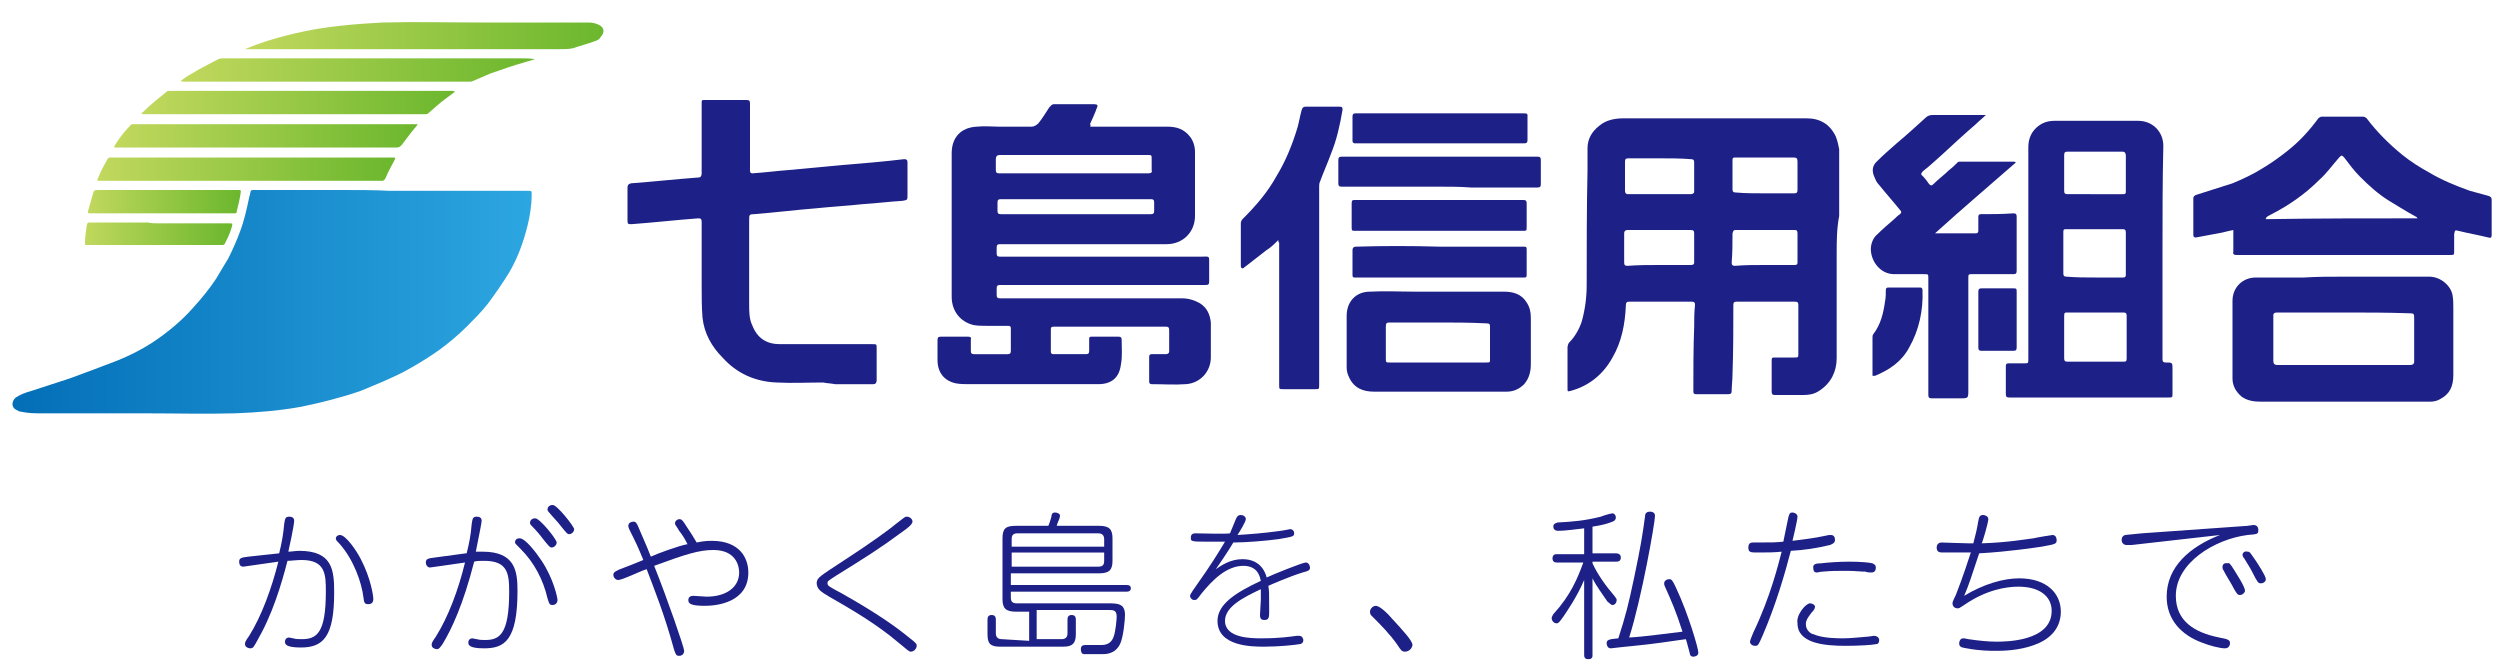
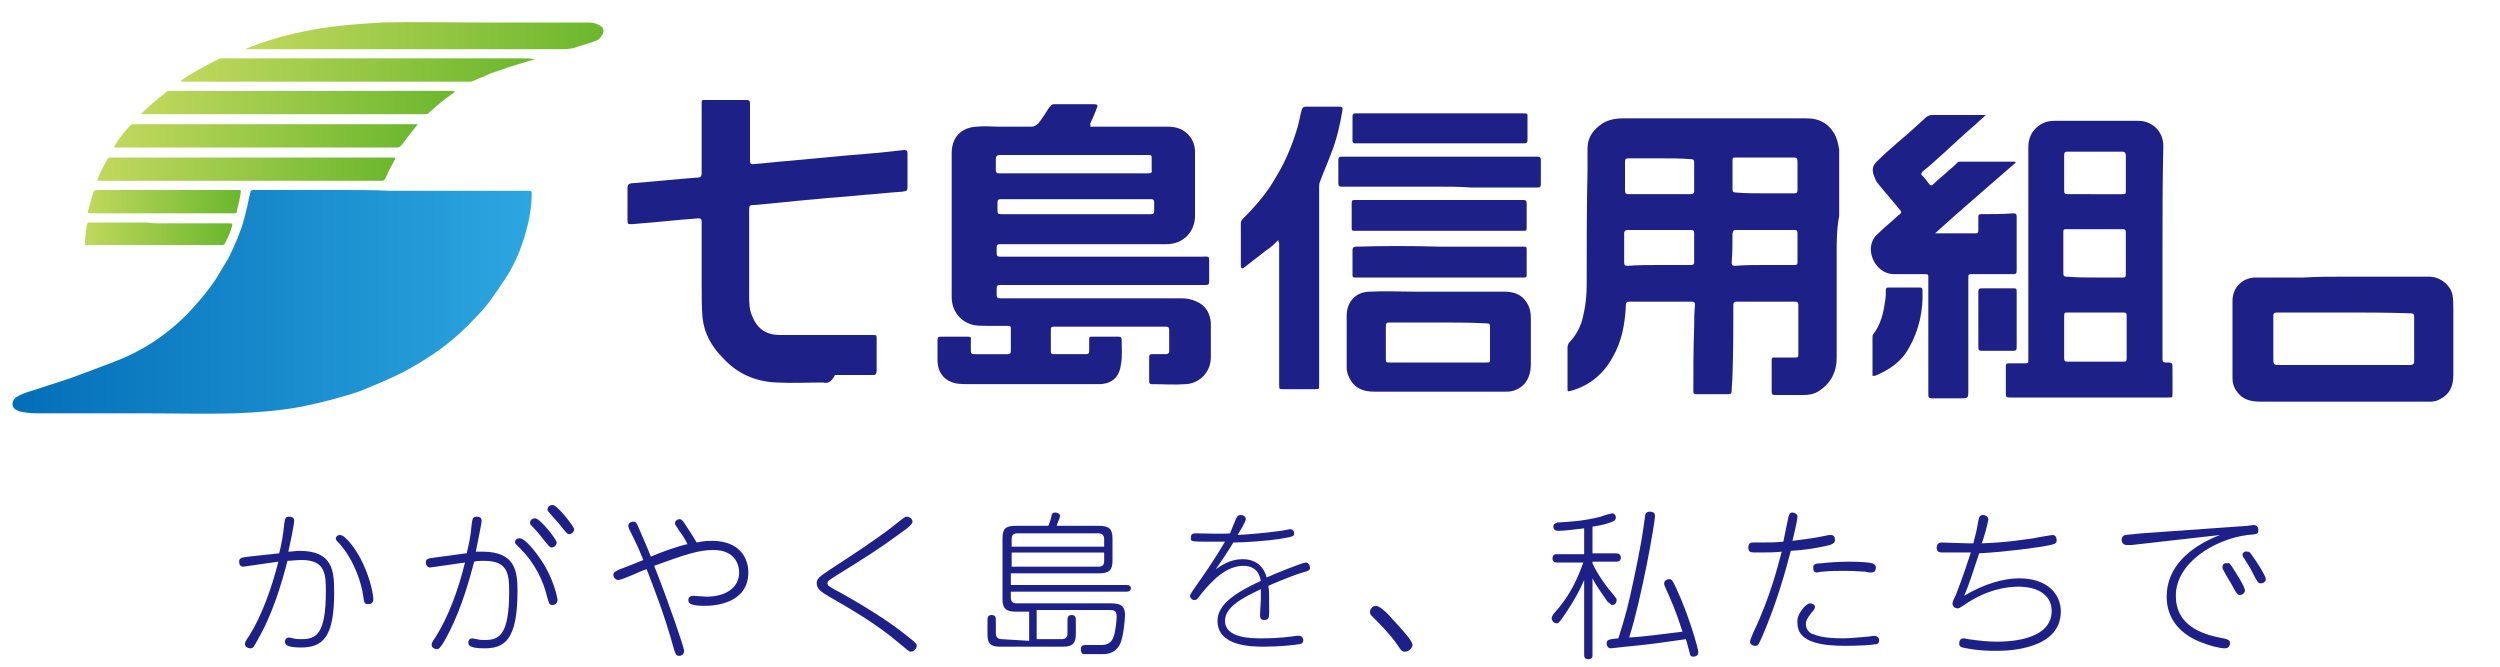
<svg xmlns="http://www.w3.org/2000/svg" version="1.1" id="レイヤー_1" x="0px" y="0px" viewBox="0 0 300 80" style="enable-background:new 0 0 300 80;" xml:space="preserve">
  <style type="text/css">
	.st0{fill:url(#SVGID_1_);}
	.st1{fill:url(#SVGID_2_);}
	.st2{fill:url(#SVGID_3_);}
	.st3{fill:url(#SVGID_4_);}
	.st4{fill:url(#SVGID_5_);}
	.st5{fill:url(#SVGID_6_);}
	.st6{fill:url(#SVGID_7_);}
	.st7{fill:url(#SVGID_8_);}
	.st8{fill:#1D2087;}
</style>
  <g>
    <linearGradient id="SVGID_1_" gradientUnits="userSpaceOnUse" x1="-624.393" y1="273.004" x2="-624.393" y2="210.502" gradientTransform="matrix(0 1 1 0 -209.244 660.635)">
      <stop offset="0" style="stop-color:#2CA6E0" />
      <stop offset="1" style="stop-color:#036EB7" />
    </linearGradient>
    <path class="st0" d="M46.8,22.9c3.2,0,6.5,0,9.7,0c2.2,0,4.5,0,6.8,0c0.5,0,0.5,0,0.5,0.4c0,1.3-0.2,2.6-0.5,3.8   c-0.5,2-1.2,3.9-2.2,5.6c-0.8,1.3-1.7,2.6-2.6,3.8c-0.8,1-1.6,1.8-2.5,2.7c-1,1-2.2,2-3.3,2.8c-1.4,1-2.9,1.9-4.4,2.7   c-1.6,0.8-3.3,1.5-5,2.2c-2.3,0.8-4.7,1.4-7.1,1.9c-2.7,0.5-5.4,0.7-8,0.8c-3.6,0.1-7.2,0-10.8,0c-2.4,0-4.7,0-7.1,0   c-1.7,0-3.5,0-5.2,0c-0.9,0-1.7,0-2.6-0.2c-0.2,0-0.3-0.1-0.5-0.2c-0.7-0.3-0.6-1.1-0.1-1.5c0.6-0.4,1.2-0.6,1.9-0.8   c1.5-0.5,3.1-1,4.6-1.5c1.9-0.7,3.8-1.4,5.6-2.1c1.5-0.6,2.9-1.3,4.3-2.2c1.8-1.2,3.5-2.6,4.9-4.2c1-1.1,1.9-2.2,2.7-3.4   c0.5-0.8,1-1.7,1.5-2.5c0.5-1,1-2.1,1.4-3.2c0.5-1.3,0.8-2.7,1.1-4.1c0-0.1,0.1-0.3,0.1-0.4c0.1-0.5,0.1-0.5,0.5-0.5   c3.5,0,7.1,0,10.6,0C43,22.8,44.9,22.8,46.8,22.9C46.8,22.8,46.8,22.8,46.8,22.9z" />
    <g>
      <linearGradient id="SVGID_2_" gradientUnits="userSpaceOnUse" x1="-656.382" y1="281.832" x2="-656.382" y2="238.604" gradientTransform="matrix(0 1 1 0 -209.244 660.635)">
        <stop offset="0" style="stop-color:#6BB72D" />
        <stop offset="1" style="stop-color:#C1D85D" />
      </linearGradient>
      <path class="st1" d="M29.4,5.9c0.9-0.4,1.8-0.7,2.7-1C35,4,37.9,3.4,40.8,3.1c1.7-0.2,3.4-0.3,5.1-0.4c3.9-0.1,7.9,0,11.8,0    c3.3,0,6.6,0,9.8,0c1,0,2.1,0,3.1,0c0.5,0,0.9,0.1,1.3,0.3c0.6,0.3,0.7,0.9,0.2,1.4C72,4.7,71.6,4.9,71.2,5    c-0.8,0.3-1.6,0.5-2.5,0.8c-0.5,0.1-1,0.1-1.5,0.1c-2.3,0-4.5,0-6.8,0c-3.4,0-6.8,0-10.2,0c-2.9,0-5.9,0-8.8,0c-1.4,0-2.8,0-4.1,0    c-1.4,0-2.8,0-4.3,0C31.9,5.9,30.6,5.9,29.4,5.9z" />
      <g>
        <linearGradient id="SVGID_3_" gradientUnits="userSpaceOnUse" x1="-652.211" y1="273.454" x2="-652.211" y2="230.884" gradientTransform="matrix(0 1 1 0 -209.244 660.635)">
          <stop offset="0" style="stop-color:#6BB72D" />
          <stop offset="1" style="stop-color:#C1D85D" />
        </linearGradient>
        <path class="st2" d="M64.2,7.1c-0.3,0.1-0.7,0.2-1,0.3c-1.4,0.4-2.9,0.9-4.3,1.4c-0.7,0.3-1.4,0.6-2.1,0.9     c-0.2,0.1-0.3,0.1-0.5,0.1c-3,0-6,0-9.1,0c-3.1,0-6.1,0-9.2,0c-2.7,0-5.3,0-8,0c-2.7,0-5.4,0-8,0c-0.1,0-0.2,0-0.3-0.1     c0.4-0.3,0.8-0.6,1.2-0.8c1.1-0.7,2.2-1.2,3.3-1.8C26.4,7,26.7,7,26.9,7c4.2,0,8.3,0,12.5,0c7.7,0,15.4,0,23.1,0     C63.1,7,63.6,7,64.2,7.1C64.2,7,64.2,7,64.2,7.1z" />
        <linearGradient id="SVGID_4_" gradientUnits="userSpaceOnUse" x1="-644.336" y1="259.473" x2="-644.336" y2="223.108" gradientTransform="matrix(0 1 1 0 -209.244 660.635)">
          <stop offset="0" style="stop-color:#6BB72D" />
          <stop offset="1" style="stop-color:#C1D85D" />
        </linearGradient>
        <path class="st3" d="M33.1,14.9c4.2,0,8.4,0,12.6,0c1.4,0,2.8,0,4.2,0c0.1,0,0.2,0,0.2,0c0,0.1-0.1,0.2-0.1,0.2     c-0.6,0.7-1.2,1.5-1.8,2.3c-0.2,0.2-0.3,0.3-0.6,0.3c-2.1,0-4.2,0-6.4,0c-3,0-6.1,0-9.2,0c-2.7,0-5.4,0-8.1,0c-1.5,0-3.1,0-4.6,0     c-1.8,0-3.6,0-5.4,0c-0.1,0-0.2,0-0.2-0.1c0-0.1,0.1-0.1,0.1-0.2c0.5-0.8,1.1-1.6,1.8-2.3c0.1-0.2,0.3-0.2,0.5-0.2     c2.4,0,4.8,0,7.2,0c2.2,0,4.3,0,6.5,0C31,14.9,32.1,14.9,33.1,14.9L33.1,14.9z" />
        <linearGradient id="SVGID_5_" gradientUnits="userSpaceOnUse" x1="-648.281" y1="263.874" x2="-648.281" y2="226.29" gradientTransform="matrix(0 1 1 0 -209.244 660.635)">
          <stop offset="0" style="stop-color:#6BB72D" />
          <stop offset="1" style="stop-color:#C1D85D" />
        </linearGradient>
        <path class="st4" d="M54.6,11c-0.4,0.3-0.8,0.6-1.2,0.9c-0.7,0.5-1.3,1.1-1.9,1.6c-0.1,0.1-0.2,0.2-0.4,0.2c-2.2,0-4.4,0-6.6,0     c-2.2,0-4.5,0-6.7,0c-2.8,0-5.5,0-8.2,0c-2.5,0-5,0-7.5,0c-1.6,0-3.3,0-4.9,0c-0.1,0-0.2,0-0.2-0.1c0-0.1,0-0.1,0.1-0.1     C18,12.6,19,11.8,20,11c0.1-0.1,0.3-0.1,0.5-0.1c1.1,0,2.1,0,3.2,0c3.7,0,7.5,0,11.2,0c4.5,0,8.9,0,13.4,0c2,0,3.9,0,5.9,0     C54.2,10.9,54.4,10.9,54.6,11z" />
        <linearGradient id="SVGID_6_" gradientUnits="userSpaceOnUse" x1="-640.39" y1="256.615" x2="-640.39" y2="221.014" gradientTransform="matrix(0 1 1 0 -209.244 660.635)">
          <stop offset="0" style="stop-color:#6BB72D" />
          <stop offset="1" style="stop-color:#C1D85D" />
        </linearGradient>
        <path class="st5" d="M28.9,21.7c-2.2,0-4.5,0-6.8,0c-1.7,0-3.4,0-5,0c-1.6,0-3.3,0-5,0c-0.5,0-0.5,0-0.3-0.4     c0.3-0.8,0.7-1.5,1.1-2.2c0.1-0.2,0.2-0.2,0.4-0.2c2.7,0,5.5,0,8.2,0c1.8,0,3.6,0,5.4,0c3.3,0,6.6,0,10,0c2.1,0,4.3,0,6.4,0     c1.2,0,2.5,0,3.7,0c0.5,0,0.5,0,0.3,0.4c-0.4,0.7-0.8,1.5-1.1,2.2c-0.1,0.1-0.2,0.2-0.3,0.2c-1.9,0-3.9,0-5.8,0     c-2.4,0-4.9,0-7.3,0C31.5,21.7,30.2,21.7,28.9,21.7C28.9,21.7,28.9,21.7,28.9,21.7z" />
        <linearGradient id="SVGID_7_" gradientUnits="userSpaceOnUse" x1="-636.425" y1="238.028" x2="-636.425" y2="219.766" gradientTransform="matrix(0 1 1 0 -209.244 660.635)">
          <stop offset="0" style="stop-color:#6BB72D" />
          <stop offset="1" style="stop-color:#C1D85D" />
        </linearGradient>
        <path class="st6" d="M19.4,25.6c-2.8,0-5.6,0-8.5,0c-0.4,0-0.4,0-0.3-0.4c0.2-0.7,0.4-1.4,0.6-2.1c0.1-0.3,0.3-0.3,0.5-0.3     c1.5,0,3.1,0,4.6,0c3.5,0,7.1,0,10.6,0c0.6,0,1.2,0,1.8,0c0.2,0,0.2,0.1,0.2,0.2c-0.1,0.8-0.3,1.6-0.5,2.4c0,0.2-0.1,0.2-0.3,0.2     c-1.6,0-3.3,0-4.9,0C21.8,25.6,20.6,25.6,19.4,25.6C19.4,25.6,19.4,25.6,19.4,25.6z" />
        <linearGradient id="SVGID_8_" gradientUnits="userSpaceOnUse" x1="-632.54" y1="237.071" x2="-632.54" y2="219.314" gradientTransform="matrix(0 1 1 0 -209.244 660.635)">
          <stop offset="0" style="stop-color:#6BB72D" />
          <stop offset="1" style="stop-color:#C1D85D" />
        </linearGradient>
        <path class="st7" d="M19.1,26.8c2.8,0,5.5,0,8.3,0c0.6,0,0.5,0,0.4,0.5c-0.2,0.7-0.5,1.3-0.8,1.9c-0.1,0.2-0.2,0.2-0.4,0.2     c-3.1,0-6.3,0-9.4,0c-1.6,0-3.3,0-4.9,0c-0.6,0-1.3,0-1.9,0c-0.2,0-0.2,0-0.2-0.2c0-0.7,0.1-1.4,0.2-2.1c0.1-0.4,0.1-0.4,0.4-0.4     c2.3,0,4.7,0,7,0C18.1,26.8,18.6,26.8,19.1,26.8L19.1,26.8z" />
      </g>
    </g>
  </g>
  <g>
    <g>
      <path class="st8" d="M130.8,15.2c0.2,0,0.4,0,0.6,0c2.9,0,5.8,0,8.7,0c1.1,0,2,0.3,2.7,1.2c0.4,0.5,0.6,1.2,0.6,1.8    c0,2.6,0,5.1,0,7.7c0,2-1.5,3.4-3.4,3.4c-3.9,0-7.8,0-11.7,0c-2.8,0-5.5,0-8.3,0c-0.3,0-0.4,0.1-0.4,0.4c0,0.2,0,0.5,0,0.7    c0,0.3,0.1,0.4,0.4,0.4c1.7,0,3.3,0,5,0c4.2,0,8.4,0,12.6,0c2.2,0,4.4,0,6.5,0c1.1,0,1-0.2,1,1c0,0.7,0,1.3,0,2    c0,0.3-0.1,0.4-0.4,0.4c-1.9,0-3.7,0-5.5,0c-2.3,0-4.5,0-6.8,0c-2.6,0-5.2,0-7.9,0c-1.5,0-3,0-4.5,0c-0.3,0-0.4,0.1-0.4,0.4    c0,0.3,0,0.5,0,0.8c0,0.3,0.1,0.4,0.4,0.4c1,0,2.1,0,3.1,0c4.1,0,8.1,0,12.2,0c2.2,0,4.4,0,6.5,0c0.8,0,1.5,0.2,2.2,0.6    c0.8,0.5,1.2,1.3,1.3,2.3c0,1.4,0,2.8,0,4.2c0,1.7-1.3,3.1-3,3.2c-1.4,0.1-2.7,0-4.1,0c-0.2,0-0.3-0.1-0.3-0.3c0-1,0-2,0-3    c0-0.2,0.1-0.3,0.3-0.3c0.6,0,1.2,0,1.7,0c0.2,0,0.4-0.1,0.4-0.3c0-0.9,0-1.7,0-2.6c0-0.3-0.1-0.4-0.4-0.4c-3.6,0-7.3,0-10.9,0    c-0.8,0-1.7,0-2.5,0c-0.2,0-0.4,0-0.4,0.3c0,0.9,0,1.8,0,2.7c0,0.2,0.1,0.3,0.3,0.3c1.3,0,2.6,0,3.9,0c0.3,0,0.4-0.1,0.4-0.4    c0-0.5,0-0.9,0-1.4c0-0.2,0-0.3,0.3-0.3c1.1,0,2.2,0,3.2,0c0.3,0,0.4,0.1,0.4,0.4c0,1,0.1,2-0.1,3c-0.2,1.5-1.1,2.3-2.7,2.3    c-2.8,0-5.7,0-8.5,0c-2.3,0-4.7,0-7,0c-0.5,0-1.1,0-1.6-0.1c-1.4-0.3-2.2-1.3-2.2-2.8c0-0.8,0-1.6,0-2.4c0-0.3,0.1-0.4,0.4-0.4    c1.1,0,2.2,0,3.3,0c0.2,0,0.4,0.1,0.3,0.3c0,0.5,0,0.9,0,1.4c0,0.3,0.1,0.4,0.4,0.4c1.3,0,2.7,0,4,0c0.3,0,0.4-0.1,0.4-0.4    c0-0.9,0-1.8,0-2.7c0-0.3-0.2-0.3-0.4-0.3c-0.8,0-1.7,0-2.5,0c-0.5,0-1.1,0-1.6-0.1c-1.6-0.4-2.6-1.7-2.6-3.4c0-2.4,0-4.9,0-7.3    c0-3.3,0-6.6,0-9.9c0-1.9,1.1-3.1,3-3.2c0.9-0.1,1.9,0,2.8,0c1.2,0,2.5,0,3.8,0c0.3,0,0.6-0.2,0.8-0.4c0.5-0.6,0.9-1.3,1.3-1.9    c0.2-0.2,0.3-0.4,0.6-0.4c1.6,0,3.1,0,4.7,0c0.5,0,0.6,0.1,0.4,0.5c-0.2,0.6-0.5,1.2-0.8,1.9C130.9,15,130.9,15.1,130.8,15.2z     M129,18.6C129,18.6,129,18.6,129,18.6c-0.7,0-1.3,0-2,0c-2.3,0-4.7,0-7,0c-0.3,0-0.5,0.1-0.5,0.5c0,0.4,0,0.9,0,1.3    c0,0.3,0.1,0.4,0.4,0.4c0.8,0,1.7,0,2.5,0c4.5,0,9,0,13.5,0c0.6,0,1.3,0,1.9,0c0.3,0,0.5-0.1,0.4-0.4c0-0.4,0-0.9,0-1.3    c0-0.5,0-0.5-0.5-0.5C135,18.6,132,18.6,129,18.6z M129,25.7C129,25.7,129,25.8,129,25.7c1.2,0,2.3,0,3.5,0c1.9,0,3.7,0,5.6,0    c0.3,0,0.4-0.1,0.4-0.4c0-0.3,0-0.7,0-1c0-0.3-0.1-0.4-0.4-0.4c-0.6,0-1.3,0-1.9,0c-3.3,0-6.6,0-9.9,0c-2.1,0-4.1,0-6.2,0    c-0.3,0-0.4,0.1-0.4,0.4c0,0.4,0,0.7,0,1c0,0.3,0.1,0.4,0.4,0.4C123,25.7,126,25.7,129,25.7z" />
      <path class="st8" d="M220.4,30.5c0,4.2,0,8.4,0,12.5c0,1.6-0.7,3-2.1,3.9c-0.6,0.4-1.2,0.5-1.9,0.5c-1.1,0-2.3,0-3.4,0    c-0.3,0-0.4-0.1-0.4-0.4c0-1.3,0-2.5,0-3.8c0-0.3,0.1-0.3,0.4-0.3c0.8,0,1.6,0,2.3,0c0.5,0,0.5,0,0.5-0.5c0-1.9,0-3.8,0-5.8    c0-0.3-0.1-0.4-0.4-0.4c-2.4,0-4.7,0-7,0c-0.3,0-0.4,0.1-0.4,0.4c0,2.8,0,5.5-0.1,8.3c0,0.7-0.1,1.4-0.1,2c0,0.3-0.1,0.4-0.4,0.4    c-1.3,0-2.6,0-3.9,0c-0.2,0-0.3-0.1-0.3-0.3c0-2.6,0-5.2,0.1-7.8c0-0.9,0-1.7,0.1-2.6c0-0.3-0.1-0.4-0.4-0.4c-2.5,0-5,0-7.5,0    c-0.3,0-0.4,0.1-0.4,0.5c-0.1,2.2-0.5,4.3-1.6,6.2c-1.1,2-2.8,3.4-5,4c-0.4,0.1-0.4,0.1-0.4-0.3c0-1.6,0-3.2,0-4.9    c0-0.2,0.1-0.5,0.2-0.6c0.7-0.7,1.2-1.6,1.5-2.5c0.4-1.4,0.6-2.9,0.6-4.4c0-4.6,0-9.2,0.1-13.8c0-0.9,0-1.7,0-2.6    c0-1.1,0.5-2,1.4-2.7c0.8-0.7,1.9-0.9,2.9-0.9c4,0,8.1,0,12.1,0c3.3,0,6.6,0,9.9,0c1.6,0,2.8,0.7,3.5,2.2c0.2,0.5,0.3,1,0.4,1.5    c0,2.7,0,5.4,0,8C220.4,27.5,220.4,29,220.4,30.5C220.4,30.5,220.4,30.5,220.4,30.5z M199.2,19L199.2,19c-1.3,0-2.6,0-3.8,0    c-0.3,0-0.4,0.1-0.4,0.4c0,1.2,0,2.4,0,3.5c0,0.2,0.1,0.4,0.3,0.4c2.5,0,5.1,0,7.6,0c0.2,0,0.4-0.1,0.4-0.3c0-1.2,0-2.3,0-3.5    c0-0.3-0.1-0.4-0.4-0.4C201.7,19,200.4,19,199.2,19z M199.1,31.8L199.1,31.8c1.3,0,2.5,0,3.8,0c0.3,0,0.4-0.1,0.4-0.3    c0-1.2,0-2.4,0-3.5c0-0.3-0.1-0.4-0.4-0.4c-2.5,0-5.1,0-7.6,0c-0.2,0-0.4,0.1-0.4,0.4c0,1.2,0,2.4,0,3.5c0,0.3,0.1,0.4,0.4,0.4    C196.6,31.8,197.9,31.8,199.1,31.8z M211.7,31.8L211.7,31.8c1.2,0,2.4,0,3.6,0c0.2,0,0.4,0,0.4-0.3c0-1.2,0-2.4,0-3.5    c0-0.3-0.1-0.4-0.3-0.4c-2.4,0-4.8,0-7.1,0c-0.3,0-0.3,0.1-0.4,0.4c0,1.2,0,2.3-0.1,3.5c0,0.3,0.1,0.4,0.4,0.4    C209.4,31.8,210.5,31.8,211.7,31.8z M211.7,23.2C211.7,23.2,211.7,23.2,211.7,23.2c1.2,0,2.4,0,3.6,0c0.3,0,0.4-0.1,0.4-0.4    c0-1.1,0-2.2,0-3.4c0-0.4-0.1-0.5-0.5-0.5c-2.3,0-4.5,0-6.8,0c-0.5,0-0.5,0-0.5,0.5c0,1.1,0,2.2,0,3.3c0,0.3,0.1,0.4,0.4,0.4    C209.4,23.2,210.6,23.2,211.7,23.2z" />
      <path class="st8" d="M259.5,30.1c0,3.8,0,7.7,0,11.5c0,0.5,0,1,0,1.5c0,0.3,0.1,0.4,0.4,0.4c0.8,0,0.8,0,0.8,0.8c0,1,0,2,0,2.9    c0,0.5,0,0.5-0.5,0.5c-1.4,0-2.9,0-4.3,0c-3,0-5.9,0-8.9,0c-1.9,0-3.9,0-5.9,0c-0.3,0-0.4-0.1-0.4-0.4c0-1.1,0-2.3,0-3.4    c0-0.2,0.1-0.3,0.3-0.3c0.6,0,1.2,0,1.9,0c0.5,0,0.5,0,0.5-0.5c0-2,0-3.9,0-5.9c0-3.3,0-6.7,0-10c0-3.2,0-6.3,0-9.5    c0-0.8,0.2-1.5,0.7-2.1c0.6-0.7,1.4-1.1,2.4-1.1c2.1,0,4.3,0,6.4,0c1.2,0,2.5,0,3.7,0c1.7,0,3,1.3,3,3    C259.5,21.6,259.5,25.8,259.5,30.1C259.4,30.1,259.5,30.1,259.5,30.1z M251.4,43.4L251.4,43.4c1.1,0,2.2,0,3.3,0    c0.4,0,0.5,0,0.5-0.4c0-1.7,0-3.4,0-5.1c0-0.3-0.1-0.4-0.4-0.4c-0.7,0-1.4,0-2.2,0c-1.5,0-3,0-4.5,0c-0.3,0-0.4,0-0.4,0.4    c0,1.7,0,3.4,0,5.1c0,0.3,0.1,0.4,0.4,0.4C249.1,43.4,250.2,43.4,251.4,43.4z M251.4,33.3L251.4,33.3c1.1,0,2.2,0,3.4,0    c0.2,0,0.3-0.1,0.3-0.3c0-1.7,0-3.4,0-5.1c0-0.3-0.1-0.4-0.4-0.4c-2.2,0-4.4,0-6.6,0c-0.5,0-0.5,0-0.5,0.5c0,1.6,0,3.2,0,4.8    c0,0.3,0.1,0.4,0.4,0.4C249.2,33.3,250.3,33.3,251.4,33.3z M251.4,23.3L251.4,23.3c1.1,0,2.2,0,3.2,0c0.5,0,0.5,0,0.5-0.5    c0-1.4,0-2.7,0-4.1c0-0.3-0.1-0.5-0.4-0.5c-2.2,0-4.4,0-6.6,0c-0.3,0-0.4,0.1-0.4,0.4c0,1.4,0,2.9,0,4.3c0,0.3,0.1,0.4,0.4,0.4    C249.1,23.3,250.2,23.3,251.4,23.3z" />
-       <path class="st8" d="M98.8,45.9c-1.9,0-3.7,0.1-5.6,0c-2.6-0.1-4.8-1.1-6.5-3c-1.3-1.3-2.2-2.9-2.4-4.8c-0.1-1.3-0.1-2.5-0.1-3.8    c0-2.6,0-5.1,0-7.7c0-0.3-0.1-0.4-0.4-0.4c-2.7,0.2-5.3,0.5-8,0.7c-0.4,0-0.5,0-0.5-0.4c0-1.3,0-2.7,0-4c0-0.3,0.1-0.4,0.4-0.5    c2.7-0.2,5.4-0.5,8.1-0.7c0.3,0,0.4-0.2,0.4-0.5c0-2.8,0-5.6,0-8.4c0-0.4,0-0.4,0.4-0.4c1.7,0,3.3,0,5,0c0.3,0,0.4,0.1,0.4,0.4    c0,2.3,0,4.7,0,7c0,0.4,0,0.7,0,1.1c0,0.2,0.1,0.3,0.3,0.3c1.5-0.1,3-0.3,4.4-0.4c2.1-0.2,4.3-0.4,6.4-0.6    c2.5-0.2,4.9-0.4,7.4-0.7c0.3,0,0.4,0.1,0.4,0.4c0,1.3,0,2.6,0,3.9c0,0.6,0,0.6-0.6,0.7c-1.6,0.1-3.2,0.3-4.8,0.4    c-1.8,0.2-3.7,0.3-5.6,0.5c-2.5,0.2-4.9,0.5-7.4,0.7c-0.6,0-0.6,0.1-0.6,0.7c0,3.4,0,6.7,0,10.1c0,0.9,0,1.8,0.4,2.6    c0.6,1.5,1.7,2.2,3.3,2.2c3.7,0,7.4,0,11.1,0c0.5,0,0.5,0,0.5,0.5c0,1.3,0,2.6,0,3.8c0,0.3-0.1,0.5-0.4,0.5c-1.5,0-3.1,0-4.6,0    C99.7,46,99.2,46,98.8,45.9C98.8,45.9,98.8,45.9,98.8,45.9z" />
-       <path class="st8" d="M268,27.6c-0.5,0.1-0.9,0.2-1.3,0.3c-1.1,0.2-2.1,0.4-3.2,0.6c-0.2,0-0.3-0.1-0.3-0.3c0-1.5,0-2.9,0-4.4    c0-0.2,0.1-0.3,0.3-0.4c1.5-0.5,2.9-0.9,4.4-1.4c1.2-0.5,2.5-1.1,3.6-1.8c1-0.6,2-1.3,3-2.1c1.4-1.1,2.6-2.4,3.7-3.9    c0.1-0.1,0.3-0.2,0.4-0.2c1.7,0,3.4,0,5,0c0.1,0,0.3,0.1,0.4,0.2c1.2,1.6,2.7,3.1,4.3,4.4c1,0.8,2.1,1.5,3.2,2.1    c1.5,0.9,3.2,1.6,4.9,2.2c0.7,0.2,1.5,0.4,2.2,0.6c0.3,0.1,0.4,0.2,0.4,0.5c0,1.4,0,2.8,0,4.2c0,0.3-0.1,0.4-0.4,0.3    c-1.2-0.3-2.4-0.5-3.6-0.8c-0.4-0.1-0.4-0.1-0.5,0.4c0,0.7,0,1.4,0,2c0,0.5,0,0.5-0.5,0.5c-2.3,0-4.6,0-6.9,0c-4.7,0-9.4,0-14.1,0    c-1.5,0-3.1,0-4.6,0c-0.3,0-0.5-0.1-0.4-0.4c0-0.7,0-1.3,0-2C268,28.1,268,27.9,268,27.6z M290.1,26.2    C290.2,26.2,290.2,26.1,290.1,26.2c-0.1-0.1-0.1-0.2-0.2-0.2c-1.1-0.6-2.2-1.3-3.2-1.9c-1.3-0.8-2.4-1.8-3.5-2.9    c-0.7-0.7-1.3-1.5-1.9-2.3c-0.3-0.3-0.3-0.3-0.6,0c-0.8,0.9-1.5,1.9-2.4,2.7c-1.7,1.7-3.7,3.1-5.9,4.2c-0.2,0.1-0.4,0.2-0.5,0.4    c0,0,0,0.1,0,0.1C278,26.2,284.1,26.2,290.1,26.2z" />
+       <path class="st8" d="M98.8,45.9c-1.9,0-3.7,0.1-5.6,0c-2.6-0.1-4.8-1.1-6.5-3c-1.3-1.3-2.2-2.9-2.4-4.8c-0.1-1.3-0.1-2.5-0.1-3.8    c0-2.6,0-5.1,0-7.7c0-0.3-0.1-0.4-0.4-0.4c-2.7,0.2-5.3,0.5-8,0.7c-0.4,0-0.5,0-0.5-0.4c0-1.3,0-2.7,0-4c0-0.3,0.1-0.4,0.4-0.5    c2.7-0.2,5.4-0.5,8.1-0.7c0.3,0,0.4-0.2,0.4-0.5c0-2.8,0-5.6,0-8.4c0-0.4,0-0.4,0.4-0.4c1.7,0,3.3,0,5,0c0.3,0,0.4,0.1,0.4,0.4    c0,2.3,0,4.7,0,7c0,0.2,0.1,0.3,0.3,0.3c1.5-0.1,3-0.3,4.4-0.4c2.1-0.2,4.3-0.4,6.4-0.6    c2.5-0.2,4.9-0.4,7.4-0.7c0.3,0,0.4,0.1,0.4,0.4c0,1.3,0,2.6,0,3.9c0,0.6,0,0.6-0.6,0.7c-1.6,0.1-3.2,0.3-4.8,0.4    c-1.8,0.2-3.7,0.3-5.6,0.5c-2.5,0.2-4.9,0.5-7.4,0.7c-0.6,0-0.6,0.1-0.6,0.7c0,3.4,0,6.7,0,10.1c0,0.9,0,1.8,0.4,2.6    c0.6,1.5,1.7,2.2,3.3,2.2c3.7,0,7.4,0,11.1,0c0.5,0,0.5,0,0.5,0.5c0,1.3,0,2.6,0,3.8c0,0.3-0.1,0.5-0.4,0.5c-1.5,0-3.1,0-4.6,0    C99.7,46,99.2,46,98.8,45.9C98.8,45.9,98.8,45.9,98.8,45.9z" />
      <path class="st8" d="M232.5,28c0.1,0,0.2,0,0.3,0c1.4,0,2.9,0,4.3,0c0.2,0,0.3-0.1,0.3-0.3c0-0.6,0-1.2,0-1.7    c0-0.2,0.1-0.3,0.3-0.3c1.3,0,2.6,0,3.9-0.1c0.3,0,0.4,0.1,0.4,0.4c0,2.1,0,4.3,0,6.5c0,0.3-0.1,0.4-0.4,0.4c-1.6,0-3.2,0-4.9,0    c-0.5,0-0.5,0-0.5,0.5c0,1.9,0,3.8,0,5.7c0,2.6,0,5.1,0,7.7c0,1,0,1-1,1c-1.1,0-2.2,0-3.4,0c-0.3,0-0.4-0.1-0.4-0.4    c0-1.2,0-2.5,0-3.7c0-2,0-3.9,0-5.9c0-1.5,0-2.9,0-4.4c0-0.5,0-0.5-0.5-0.5c-1.2,0-2.4,0-3.6,0c-1.7,0-2.8-1.6-2.8-3    c0-0.7,0.3-1.4,0.8-1.8c0.6-0.6,1.3-1.2,2-1.8c0.2-0.2,0.4-0.4,0.7-0.6c0.2-0.2,0.2-0.3,0-0.5c-0.8-1-1.7-2-2.5-3    c-0.2-0.2-0.4-0.5-0.5-0.8c-0.4-0.8-0.4-1.5,0.3-2.1c0.7-0.7,1.5-1.4,2.3-2.1c1.2-1,2.4-2.1,3.5-3.1c0.2-0.2,0.5-0.3,0.8-0.3    c1.4,0,2.8,0,4.2,0c0.6,0,1.2,0,1.8,0c0.1,0,0.2,0,0.4,0c-0.4,0.4-0.8,0.7-1.2,1.1c-1.4,1.2-2.8,2.5-4.1,3.7    c-0.7,0.6-1.4,1.3-2.2,1.9c-0.2,0.2-0.4,0.4-0.1,0.6c0.3,0.3,0.6,0.7,0.8,1c0.2,0.2,0.3,0.2,0.5,0c0.6-0.6,1.3-1.1,1.9-1.7    c0.4-0.3,0.7-0.6,1-0.9c0.1-0.1,0.2-0.1,0.3-0.1c0.8,0,1.5,0,2.3,0c1.4,0,2.7,0,4.1,0c0.1,0,0.2,0,0.3,0.1    c-3.2,2.8-6.5,5.6-9.7,8.5C232.4,28,232.5,28,232.5,28z" />
      <path class="st8" d="M281.2,33.2c3.4,0,6.9,0,10.3,0c1.4,0,2.6,1.1,2.8,2.2c0.1,0.5,0.1,1.1,0.1,1.6c0,2.7,0,5.3,0,8    c0,1.3-0.4,2.3-1.6,2.9c-0.3,0.2-0.8,0.3-1.1,0.3c-1.3,0-2.5,0-3.8,0c-2.9,0-5.8,0-8.8,0c-2.6,0-5.2,0-7.8,0    c-0.8,0-1.6-0.1-2.3-0.6c-0.7-0.6-1.1-1.3-1.1-2.2c0-3.1,0-6.2,0-9.3c0-1.6,1.2-2.8,2.8-2.8c1.9,0,3.9,0,5.8,0    C278.1,33.2,279.6,33.2,281.2,33.2C281.2,33.2,281.2,33.2,281.2,33.2z M281.2,37.5C281.2,37.5,281.2,37.5,281.2,37.5    c-1.4,0-2.8,0-4.1,0c-1.3,0-2.6,0-3.9,0c-0.2,0-0.4,0.1-0.4,0.3c0,1.8,0,3.7,0,5.5c0,0.3,0.1,0.5,0.5,0.5c1.5,0,2.9,0,4.4,0    c3.8,0,7.7,0,11.5,0c0.3,0,0.5-0.1,0.5-0.4c0-1.8,0-3.6,0-5.4c0-0.3-0.1-0.4-0.4-0.4C286.5,37.5,283.9,37.5,281.2,37.5z" />
      <path class="st8" d="M172.6,35c2.6,0,5.2,0,7.9,0c1.1,0,2.1,0.3,2.7,1.3c0.4,0.6,0.5,1.2,0.5,1.9c0,1.8,0,3.7,0,5.5    c0,0.9-0.2,1.7-0.8,2.4c-0.6,0.6-1.3,0.9-2.1,0.9c-5.3,0-10.6,0-15.9,0c-1.3,0-2.4-0.4-3-1.7c-0.2-0.4-0.3-0.8-0.3-1.2    c0-2.1,0-4.1,0-6.2c0-1.7,1.1-2.9,2.8-2.9c1.8-0.1,3.6,0,5.4,0C170.7,35,171.7,35,172.6,35C172.6,35,172.6,35,172.6,35z     M172.5,38.7L172.5,38.7c-1.9,0-3.9,0-5.8,0c-0.3,0-0.4,0.1-0.4,0.5c0,1.3,0,2.5,0,3.8c0,0.5,0,0.5,0.5,0.5c1.6,0,3.3,0,4.9,0    c2.2,0,4.4,0,6.6,0c0.5,0,0.5,0,0.5-0.4c0-1.3,0-2.5,0-3.8c0-0.4,0-0.5-0.5-0.5C176.3,38.7,174.4,38.7,172.5,38.7z" />
      <path class="st8" d="M153.4,28.8c-0.5,0.5-0.9,0.9-1.4,1.2c-0.9,0.7-1.8,1.4-2.7,2.1c-0.2,0.2-0.4,0.1-0.4-0.2c0-0.6,0-1.3,0-1.9    c0-1.1,0-2.2,0-3.2c0-0.2,0.1-0.4,0.2-0.5c1.6-1.6,3-3.2,4.1-5.2c1.1-1.8,1.9-3.8,2.5-5.8c0.2-0.7,0.3-1.4,0.5-2.1    c0.1-0.3,0.2-0.4,0.5-0.4c1.3,0,2.6,0,4,0c0.4,0,0.4,0.1,0.4,0.4c-0.3,1.8-0.7,3.6-1.4,5.3c-0.4,1.1-0.9,2.2-1.3,3.3    c-0.1,0.2-0.1,0.4-0.1,0.6c0,5.4,0,10.9,0,16.3c0,2.5,0,5,0,7.5c0,0.5,0,0.5-0.5,0.5c-1.2,0-2.5,0-3.8,0c-0.5,0-0.5,0-0.5-0.5    c0-5,0-10.1,0-15.1c0-0.6,0-1.3,0-2C153.4,29.1,153.4,29,153.4,28.8z" />
      <path class="st8" d="M172.7,22.4c-2.5,0-4.9,0-7.4,0c-1.4,0-2.9,0-4.3,0c-0.3,0-0.4-0.1-0.4-0.4c0-0.9,0-1.9,0-2.8    c0-0.3,0.1-0.4,0.4-0.4c3.8,0,7.5,0,11.3,0c4.1,0,8.1,0,12.2,0c0.3,0,0.4,0.1,0.4,0.4c0,1,0,1.9,0,2.9c0,0.3-0.1,0.4-0.4,0.4    c-2.7,0-5.3,0-8,0C175.2,22.4,174,22.4,172.7,22.4z" />
      <path class="st8" d="M172.7,24c3.4,0,6.8,0,10.1,0c0.3,0,0.4,0.1,0.4,0.4c0,0.9,0,1.9,0,2.8c0,0.5,0,0.5-0.5,0.5    c-3.3,0-6.6,0-9.9,0c-3.4,0-6.7,0-10.1,0c-0.5,0-0.5,0-0.5-0.5c0-0.9,0-1.8,0-2.8c0-0.4,0.1-0.4,0.5-0.4c2.6,0,5.1,0,7.7,0    C171.2,24,171.9,24,172.7,24C172.7,24,172.7,24,172.7,24z" />
      <path class="st8" d="M172.8,29.6c2.7,0,5.4,0,8.1,0c0.7,0,1.4,0,2,0c0.3,0,0.3,0.1,0.3,0.4c0,1,0,2,0,3c0,0.3-0.1,0.3-0.3,0.3    c-1.2,0-2.5,0-3.8,0c-4.8,0-9.6,0-14.3,0c-0.7,0-1.5,0-2.2,0c-0.2,0-0.3,0-0.3-0.3c0-1,0-2,0-3c0-0.2,0.1-0.4,0.4-0.4    C166,29.5,169.4,29.5,172.8,29.6C172.8,29.5,172.8,29.6,172.8,29.6z" />
      <path class="st8" d="M172.8,13.6c3.3,0,6.5,0,9.8,0c0.8,0,0.7,0,0.7,0.6c0,0.9,0,1.7,0,2.6c0,0.3-0.1,0.4-0.4,0.4    c-1.5,0-3.1,0-4.6,0c-2.4,0-4.7,0-7.1,0c-2.6,0-5.2,0-7.8,0c-0.3,0-0.5,0-0.8,0c-0.2,0-0.3-0.1-0.3-0.3c0-1,0-1.9,0-2.9    c0-0.3,0.1-0.4,0.4-0.4c2.5,0,5,0,7.5,0C171,13.6,171.9,13.6,172.8,13.6C172.8,13.6,172.8,13.6,172.8,13.6z" />
      <path class="st8" d="M224.7,45.1c0-0.2,0-0.3,0-0.4c0-1.4,0-2.8,0-4.2c0-0.1,0-0.3,0.1-0.4c0.9-1.2,1.2-2.5,1.4-3.9    c0.1-0.5,0.1-0.9,0.1-1.4c0-0.2,0.1-0.3,0.3-0.3c1.2,0,2.5,0,3.8,0c0.2,0,0.3,0.1,0.3,0.3c0.1,2.4-0.4,4.8-1.6,6.9    c-0.9,1.7-2.4,2.7-4.1,3.4C224.9,45.1,224.8,45.1,224.7,45.1z" />
      <path class="st8" d="M242,38.4c0,1.1,0,2.2,0,3.3c0,0.3-0.1,0.4-0.4,0.4c-1.3,0-2.5,0-3.8,0c-0.3,0-0.4-0.1-0.4-0.4    c0-1.6,0-3.2,0-4.9c0-0.6,0-1.2,0-1.8c0-0.3,0.1-0.4,0.4-0.4c1.2,0,2.5,0,3.7,0c0.5,0,0.5,0,0.5,0.5C242,36.2,242,37.3,242,38.4    L242,38.4z" />
    </g>
  </g>
  <path class="st8" d="M33.5,66.4c0.3-1.2,0.5-2.3,0.6-3.5c0.1-0.6,0.1-0.9,0.6-0.9c0.3,0,0.6,0.1,0.6,0.5c0,0.5-0.6,3.3-0.7,3.7  c0.4,0,0.9-0.1,1.3-0.1c4,0,4.2,2.3,4.2,5c0,5.3-1.3,6.6-4,6.6c-1.8,0-1.9-0.4-1.9-0.7c0-0.3,0.2-0.5,0.5-0.5c0,0,0.4,0.1,0.5,0.1  c0.3,0.1,0.6,0.1,1,0.1c1.8,0,2.9-0.7,2.9-5.7c0-2,0-3.8-2.9-3.8c-0.6,0-1.3,0.1-1.7,0.1c-0.3,1.1-1.3,5.2-3.1,8.6  c-0.5,0.9-0.8,1.5-0.9,1.6c-0.1,0.2-0.2,0.3-0.5,0.3c-0.1,0-0.6-0.1-0.6-0.5c0-0.2,0-0.3,0.5-1c1.5-2.4,2.7-5.7,3.5-8.9  c-0.7,0.1-4.2,0.6-4.2,0.6c-0.4,0-0.5-0.3-0.5-0.6c0-0.4,0.2-0.5,1.1-0.6L33.5,66.4z M43.3,67.1c1.2,2.3,1.5,4.4,1.5,4.8  c0,0.6-0.5,0.6-0.6,0.6c-0.5,0-0.5-0.2-0.6-0.9c-0.2-1.6-1.1-4.4-2.9-6.4c-0.3-0.3-0.4-0.4-0.4-0.6c0-0.2,0.2-0.4,0.5-0.4  C41.5,64.2,42.8,66.1,43.3,67.1z" />
  <path class="st8" d="M55.9,66.4c0.1,0,0.1,0,0.1,0c0.3-1.2,0.5-2.2,0.6-3.5c0.1-0.6,0.1-0.9,0.6-0.9c0.3,0,0.6,0.1,0.6,0.5  c0,0.2-0.3,1.7-0.7,3.7c0.2,0,0.5,0,0.8,0c3.9,0,4.2,2.3,4.2,4.7c0,6-1.6,6.9-4,6.9c-1.8,0-1.9-0.4-1.9-0.7c0-0.3,0.2-0.5,0.5-0.5  c0,0,0.4,0.1,0.5,0.1c0.4,0.1,0.7,0.1,1,0.1c1.7,0,2.9-0.6,2.9-5.8c0-2.2-0.2-3.7-3-3.7c-0.5,0-0.9,0-1.2,0.1  c-1.3,5.1-2.7,8.1-3.8,9.9c-0.3,0.4-0.4,0.6-0.7,0.6c-0.1,0-0.6-0.1-0.6-0.5c0-0.2,0-0.3,0.5-1c1.5-2.4,2.7-5.6,3.5-8.9  c-0.7,0.1-4.1,0.6-4.2,0.6c-0.3,0-0.5-0.3-0.5-0.6c0-0.4,0.2-0.5,1.1-0.6L55.9,66.4z M65,67.3c1.4,2.1,1.9,4.4,1.9,4.7  s-0.2,0.6-0.6,0.6c-0.4,0-0.4-0.2-0.6-0.8c-0.5-2.2-1.6-4.3-3.2-5.9c-0.6-0.6-0.7-0.7-0.7-0.8c0-0.3,0.2-0.5,0.5-0.5  C63,64.5,64.4,66.4,65,67.3z M66.8,65.1c0,0.3-0.3,0.6-0.6,0.6c-0.2,0-0.3-0.1-1.1-1.1c-0.2-0.3-0.8-1-1.3-1.5  c-0.2-0.2-0.2-0.3-0.2-0.4c0-0.2,0.2-0.5,0.6-0.5C64.7,62.1,66.8,64.7,66.8,65.1z M68.9,63.5c0,0.3-0.3,0.6-0.6,0.6  c-0.2,0-0.3-0.1-1.1-1.1c-0.2-0.3-0.9-1-1.3-1.5c-0.2-0.2-0.2-0.3-0.2-0.4c0-0.2,0.2-0.5,0.6-0.5C66.8,60.5,68.9,63.2,68.9,63.5z" />
  <path class="st8" d="M84.6,72.7c-1.8,0-2-0.3-2-0.7c0-0.2,0.1-0.5,0.6-0.5c0.2,0,1.4,0.1,1.6,0.1c2.3,0,3.9-1.1,3.9-2.9  c0-0.8-0.4-2.7-3.1-2.7c-1.7,0-3.3,0.5-7.1,1.9c1.6,4,3.6,9.8,3.6,10.2c0,0.3-0.2,0.6-0.6,0.6c-0.4,0-0.4-0.2-0.6-0.7  c-1.2-4.4-2.4-7.3-3.3-9.7c-0.4,0.1-1.9,0.8-2.2,0.9c-0.2,0.1-1,0.4-1.2,0.4c-0.4,0-0.6-0.4-0.6-0.6c0-0.3,0.2-0.4,0.4-0.5  c0.3-0.2,0.8-0.3,3.2-1.3c-0.7-1.7-0.8-1.9-1.6-3.5c-0.1-0.2-0.2-0.4-0.2-0.6c0-0.4,0.4-0.5,0.6-0.5c0.3,0,0.4,0.1,0.8,1.1  c0.2,0.5,0.8,1.8,1.3,3.1c0.6-0.3,3.3-1.3,4.4-1.5c-0.3-0.6-0.6-1.1-1-1.6C81.1,63,81,63,81,62.8c0-0.3,0.3-0.5,0.5-0.5  c0.3,0,0.4,0.1,0.9,0.9c0.6,0.9,0.6,0.9,1.2,1.9c0.5-0.1,1-0.2,1.8-0.2c3.4,0,4.4,2.1,4.4,3.8C89.8,72.3,86,72.7,84.6,72.7z" />
  <path class="st8" d="M101.2,67.3c3.4-2.2,5.7-3.9,6.4-4.5c0.9-0.7,1-0.8,1.2-0.8c0.4,0,0.7,0.3,0.7,0.6c0,0.3-0.6,0.8-1.2,1.2  c-2.7,2-4.3,3-8,5.3c-0.9,0.6-1,0.6-1,0.9c0,0.3,0.2,0.4,1.7,1.2c3.9,2.2,6.4,3.9,8.2,5.4c0.8,0.6,0.8,0.7,0.8,0.9  c0,0.3-0.3,0.7-0.7,0.7c-0.2,0-0.3-0.1-1.5-1.1c-2.6-2.2-5.5-3.9-8.3-5.5c-1-0.6-1.5-0.9-1.5-1.7C98.1,69.3,98.3,69.2,101.2,67.3z" />
  <path class="st8" d="M123.5,76.9v-3.5h-1.6c-1.2,0-1.6-0.4-1.6-1.5v-7.3c0-1.2,0.4-1.5,1.6-1.5h3.9c0.1-0.2,0.4-1.1,0.4-1.3  c0-0.1,0.1-0.3,0.4-0.3c0.2,0,0.6,0.1,0.6,0.4c0,0.3-0.3,0.8-0.4,1.2h5.1c1.2,0,1.6,0.4,1.6,1.5v2.7c0,1.1-0.4,1.5-1.6,1.5h-10.6  v1.4h13.9c0.3,0,0.5,0.1,0.5,0.4c0,0.4-0.4,0.4-0.5,0.4h-13.9v0.7c0,0.5,0.2,0.7,0.7,0.7h10.9c1.2,0,2.1,0,2.1,1.4  c0,0.6-0.2,2.7-0.6,3.5c-0.6,1.2-1.7,1.2-2.2,1.2c-0.2,0-2.1,0-2.1,0c-0.3,0-0.4-0.3-0.4-0.6c0-0.5,0.4-0.5,0.6-0.5  c0.3,0,1.6,0,1.9,0c0.8,0,1.2-0.4,1.4-0.9c0.3-0.7,0.4-2.3,0.4-2.5c0-0.8-0.4-0.8-1-0.8h-8.6v3.5h3c0.5,0,0.7-0.3,0.7-0.7v-1.6  c0-0.2,0-0.6,0.5-0.6c0.5,0,0.5,0.4,0.5,0.6v1.7c0,1.1-0.4,1.5-1.5,1.5h-7.6c-1.2,0-1.5-0.4-1.5-1.5v-1.7c0-0.2,0-0.6,0.5-0.6  c0.5,0,0.5,0.4,0.5,0.6v1.6c0,0.4,0.2,0.7,0.7,0.7L123.5,76.9L123.5,76.9z M121.4,65.6h11.1v-0.9c0-0.4-0.2-0.7-0.7-0.7h-9.7  c-0.5,0-0.7,0.2-0.7,0.7C121.4,64.6,121.4,65.6,121.4,65.6z M132.5,66.3h-11.1V68h10.4c0.5,0,0.7-0.2,0.7-0.7V66.3z" />
  <path class="st8" d="M148.3,62.3c0.1-0.2,0.2-0.5,0.6-0.5c0.3,0,0.6,0.2,0.6,0.5c0,0.3-0.8,1.6-1,1.9c1.5-0.1,3-0.2,5.2-0.5  c0.1,0,1.1-0.2,1.1-0.2c0.3,0,0.5,0.2,0.5,0.5c0,0.4-0.2,0.4-1.9,0.7c-1.5,0.2-3.9,0.4-5.4,0.4c0,0-0.7,1.2-2.1,3.2  c0.6-0.4,1.7-1.2,3.2-1.2c2.3,0,2.8,1.8,2.9,2.2c0.6-0.3,4.3-1.8,4.7-1.8c0.4,0,0.5,0.5,0.5,0.6c0,0.3-0.1,0.4-0.9,0.6  c-1.6,0.5-3.9,1.5-4.1,1.6c0.1,0.6,0.1,0.8,0.1,2.9c0,0.9,0,1.2-0.6,1.2c-0.5,0-0.5-0.4-0.5-0.6c0-0.3,0.1-1.6,0.1-1.8  c0-0.2,0-0.7,0-1.3c-2.1,1-4.3,2.1-4.3,3.8c0,2.1,3.2,2.1,4.4,2.1c2.2,0,3.4-0.2,4.2-0.3c0.1,0,0.2,0,0.3,0c0.4,0,0.5,0.4,0.5,0.5  c0,0.3-0.2,0.5-0.5,0.5c-0.5,0.1-2.4,0.3-4.2,0.3c-1.4,0-5.6,0-5.6-3.1c0-2,2.2-3.4,5.2-4.8c-0.1-0.4-0.3-1.8-2.1-1.8  c-2,0-3.7,1.7-5,3.3c-0.6,0.8-0.6,0.8-0.9,0.8c-0.3,0-0.5-0.3-0.5-0.5c0-0.2,0.6-1,0.8-1.3c1.7-2.4,2.5-3.7,3.4-5.2  c-0.3,0-1.3,0-1.7,0c-2.4,0-2.4,0-2.4-0.5c0-0.5,0.4-0.5,0.6-0.5c0.6,0,3.5,0.1,4.1,0L148.3,62.3z" />
  <path class="st8" d="M168.6,78.2c-0.4,0-0.5-0.2-0.9-0.8c-0.9-1.3-2-2.4-3.1-3.5c-0.1-0.1-0.2-0.2-0.2-0.5c0-0.3,0.3-0.7,0.7-0.7  c0.5,0,1.5,1,2,1.6c1.2,1.3,2.4,2.6,2.4,3.1C169.4,78,168.9,78.2,168.6,78.2z" />
  <path class="st8" d="M191.1,66.4h2.8c0.1,0,0.6,0,0.6,0.5c0,0.5-0.4,0.5-0.6,0.5h-2.8v0.2c0.6,1.3,1.5,2.6,2.7,4  c0.1,0.2,0.2,0.2,0.2,0.4c0,0.3-0.2,0.6-0.5,0.6c-0.2,0-0.3-0.2-0.6-0.4c-0.6-0.9-1.3-1.8-1.8-2.8v9.2c0,0.2,0,0.5-0.5,0.5  c-0.4,0-0.5-0.2-0.5-0.5v-9c-0.9,2.1-2.1,3.8-2.5,4.4c-0.5,0.7-0.6,0.8-0.8,0.8c-0.4,0-0.6-0.4-0.6-0.6c0-0.2,0.1-0.3,0.2-0.5  c2.1-2.3,2.9-4.3,3.6-6.2h-3.2c-0.1,0-0.5,0-0.5-0.5c0-0.5,0.4-0.5,0.5-0.5h3.3v-3.1c-0.9,0.1-2.3,0.3-3.1,0.3  c-0.5,0-0.6-0.3-0.6-0.5c0-0.4,0.3-0.4,0.5-0.5c1.8-0.1,3.2-0.2,5.2-0.7c0.2-0.1,1.2-0.4,1.4-0.4c0.2,0,0.4,0.2,0.4,0.5  c0,0.2-0.1,0.4-0.4,0.5c-0.5,0.2-1.1,0.4-2.4,0.6L191.1,66.4L191.1,66.4z M201.9,75.8c-0.8-2.5-1.3-3.6-2.1-5.4  c-0.1-0.2-0.1-0.3-0.1-0.4c0-0.3,0.3-0.5,0.6-0.5c0.3,0,0.4,0.1,0.9,1.2c1.4,3,2.6,7.1,2.6,7.6c0,0.5-0.6,0.5-0.6,0.5  c-0.3,0-0.4-0.2-0.4-0.3c-0.1-0.3-0.4-1.6-0.5-1.8c-2.1,0.3-4.1,0.6-6.2,0.8c-0.2,0-2.8,0.3-2.8,0.3c-0.4,0-0.5-0.4-0.5-0.6  c0-0.4,0.2-0.5,1.4-0.6c0.9-2.8,1.2-4,1.9-7.3c0.8-3.8,1-5.1,1.3-7.3c0-0.3,0.1-0.6,0.6-0.6c0.1,0,0.6,0,0.6,0.5  c0,0.8-1.6,9.9-3.1,14.6C197.4,76.4,200.1,76,201.9,75.8z" />
  <path class="st8" d="M211.5,76.3c-0.5,1.1-0.5,1.2-0.9,1.2c-0.3,0-0.6-0.2-0.6-0.5c0-0.2,0.3-0.8,0.4-1.1c2.1-4.4,3-8.2,3.4-9.7  c-0.9,0.1-1.7,0.1-2.9,0.1c-0.8,0-1.1,0-1.1-0.6s0.4-0.6,0.6-0.6c2.4,0,2.6,0,3.6-0.1c0.1-0.4,0.5-2.5,0.6-2.9  c0.1-0.3,0.1-0.6,0.5-0.6c0.1,0,0.6,0.1,0.6,0.5c0,0.4-0.6,2.9-0.6,2.9c1.5-0.2,2.5-0.3,3.9-0.6c0.4-0.1,0.5-0.1,0.7-0.1  c0.4,0,0.5,0.3,0.5,0.6c0,0.4-0.4,0.5-0.6,0.6c-1.7,0.4-3,0.6-4.7,0.7C214.2,68.8,213.1,72.6,211.5,76.3z M217.2,72.4  c0.3,0,0.6,0.2,0.6,0.4c0,0.2-0.1,0.4-0.4,0.7c-0.2,0.3-0.7,0.8-0.7,1.4c0,0.8,0.7,1.2,0.9,1.2c1.1,0.5,2.9,0.5,3.6,0.5  s1.8-0.1,2.9-0.2c0.2,0,0.6-0.1,0.8-0.1c0.3,0,0.6,0.2,0.6,0.5c0,0.3-0.1,0.5-0.4,0.5c-0.4,0.1-2.1,0.2-3.6,0.2  c-2.6,0-5.8-0.3-5.8-2.7C215.5,73.8,216.7,72.4,217.2,72.4z M218.5,67.6c0.8-0.1,2.2-0.2,3.4-0.2c1.3,0,2.5,0.1,2.8,0.2  c0.2,0.1,0.4,0.2,0.4,0.5c0,0.1,0,0.6-0.5,0.6c-0.1,0-0.6,0-0.7-0.1c-0.6,0-1.3-0.1-2.3-0.1c-1.3,0-1.8,0-2.9,0.1  c-0.3,0-0.5,0.1-0.7,0.1c-0.4,0-0.4-0.4-0.4-0.5C217.5,67.7,217.9,67.6,218.5,67.6z" />
  <path class="st8" d="M235.7,71.5c2.3-1.4,4.7-2.1,6.6-2.1c3.3,0,5,1.8,5,4c0,0.8-0.2,2.7-2.7,3.8c-1.6,0.7-3.4,0.9-5,0.9  c-0.8,0-2,0-3.6-0.3c-0.5-0.1-0.9-0.1-0.9-0.6c0-0.2,0.1-0.6,0.5-0.6c0.1,0,0.2,0,0.6,0.1c1.4,0.2,2.4,0.3,3.4,0.3  c1,0,6.6,0,6.6-3.7c0-1.7-1.4-2.9-4-2.9c-1.5,0-3.9,0.4-6.5,2.2c-0.6,0.4-0.6,0.4-0.8,0.4c-0.3,0-0.6-0.2-0.6-0.6c0-0.1,0-0.2,0.4-1  c0.9-2.3,1.5-4.2,1.8-5.1c-0.9,0-2.4,0-3.3,0c-0.4,0-0.8,0-0.8-0.6c0-0.2,0.1-0.6,0.6-0.6c0.1,0,2.7,0.1,3.2,0.1h0.6  c0.3-1.2,0.4-1.5,0.6-2.7c0.1-0.4,0.1-0.7,0.6-0.7c0.1,0,0.6,0.1,0.6,0.5s-0.7,2.8-0.8,2.9c3.2-0.1,5.3-0.5,6.2-0.6  c0.4-0.1,2.2-0.4,2.3-0.4c0.4,0,0.5,0.4,0.5,0.6c0,0.5-0.2,0.5-1.8,0.8c-0.7,0.1-3.9,0.6-7.5,0.8C236.6,69.1,236.3,70.1,235.7,71.5z  " />
  <path class="st8" d="M255.8,65.4c-0.3,0-0.5,0-0.6,0c-0.4,0-0.6-0.3-0.6-0.6c0-0.4,0.2-0.5,0.4-0.6c0.1,0,1.9-0.2,2-0.2l12.7-0.9  c0.1,0,0.6-0.1,0.7-0.1c0.1,0,0.6,0,0.6,0.6c0,0.5-0.1,0.5-1.3,0.6c-3.9,0.5-8.6,3.3-8.6,7.3c0,3,2.2,4.4,5.2,5  c1.1,0.2,1.3,0.3,1.3,0.7c0,0,0,0.6-0.6,0.6c-0.6,0-1.8-0.3-2.8-0.7c-2.4-0.9-4.2-2.7-4.2-5.5c0-3.6,2.8-6,6.4-7.4L255.8,65.4z   M268.1,68.4c0.3,0.5,1.3,2,1.3,2.5c0,0.2-0.3,0.5-0.6,0.5c-0.3,0-0.4-0.2-0.7-0.7c-0.4-0.8-0.9-1.5-1.3-2.3  c-0.1-0.1-0.1-0.3-0.1-0.4c0-0.3,0.3-0.5,0.6-0.4C267.5,67.5,267.6,67.6,268.1,68.4z M270.7,67.3c0.2,0.3,1.2,1.8,1.2,2.2  c0,0.3-0.3,0.5-0.6,0.5c-0.3,0-0.4-0.1-1-1.3c-0.3-0.6-0.4-0.7-1-1.7c-0.1-0.1-0.2-0.3-0.2-0.4c0-0.3,0.3-0.5,0.6-0.4  C270,66.2,270,66.3,270.7,67.3z" />
</svg>